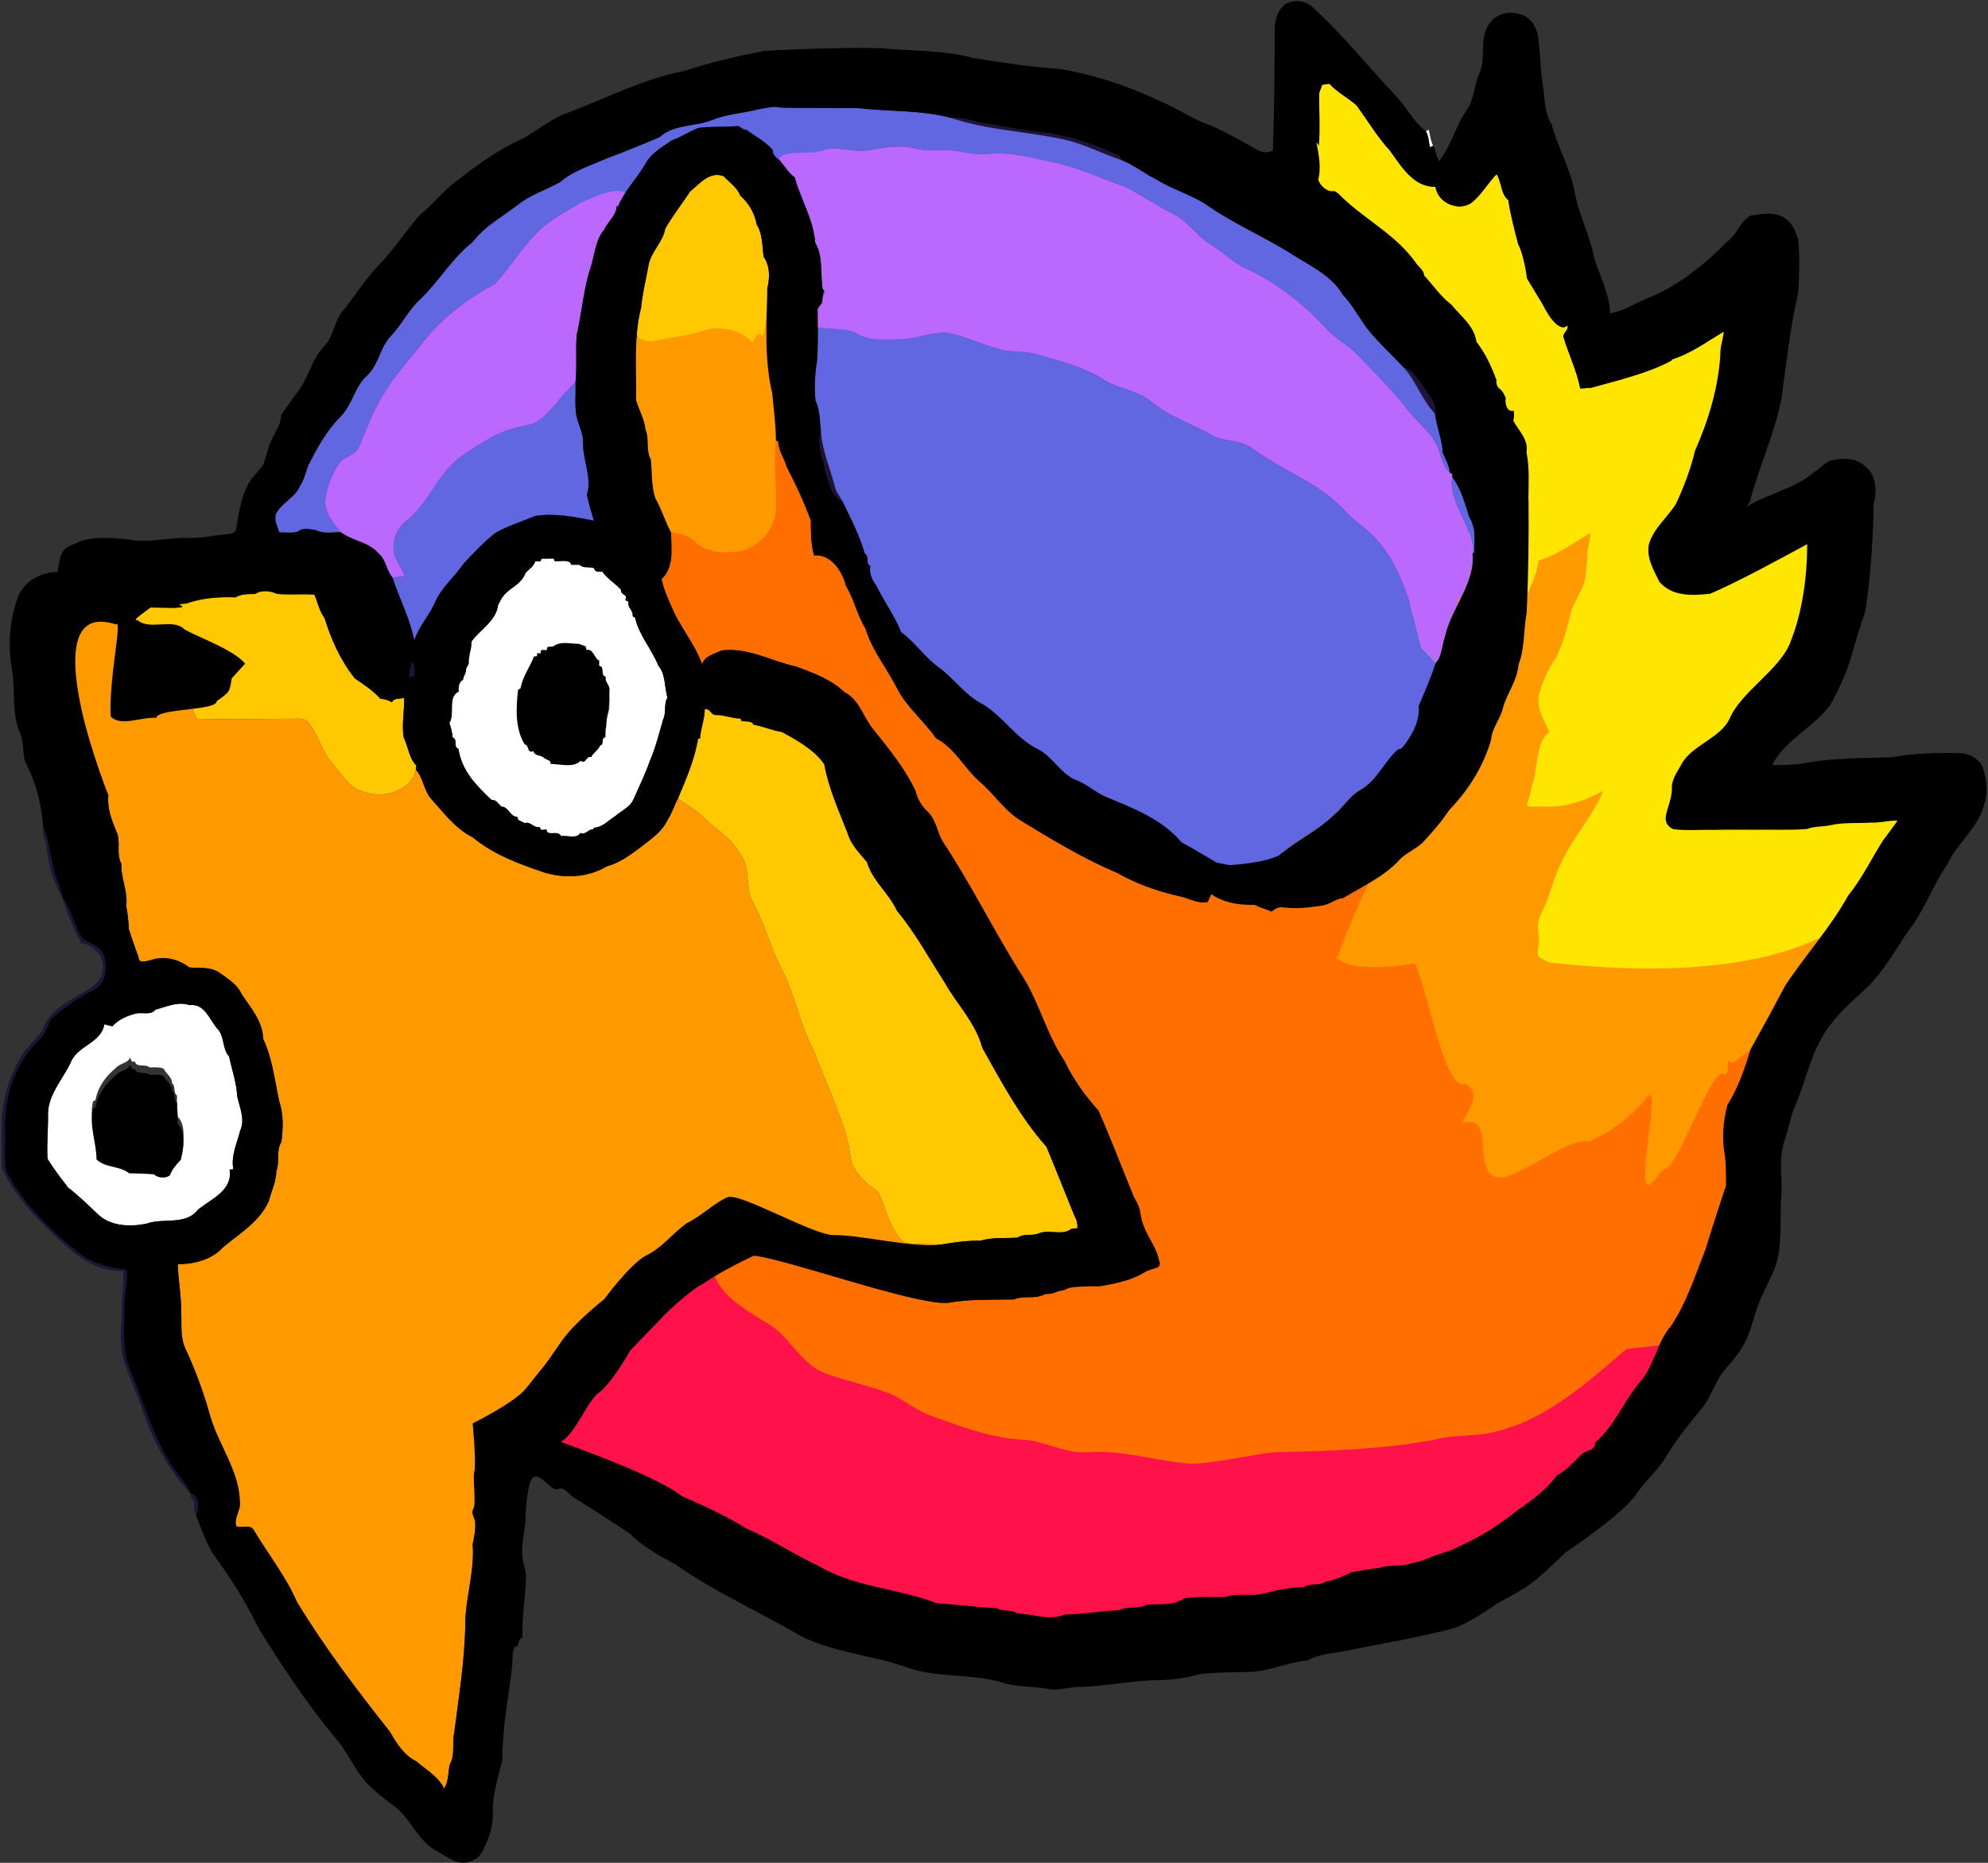
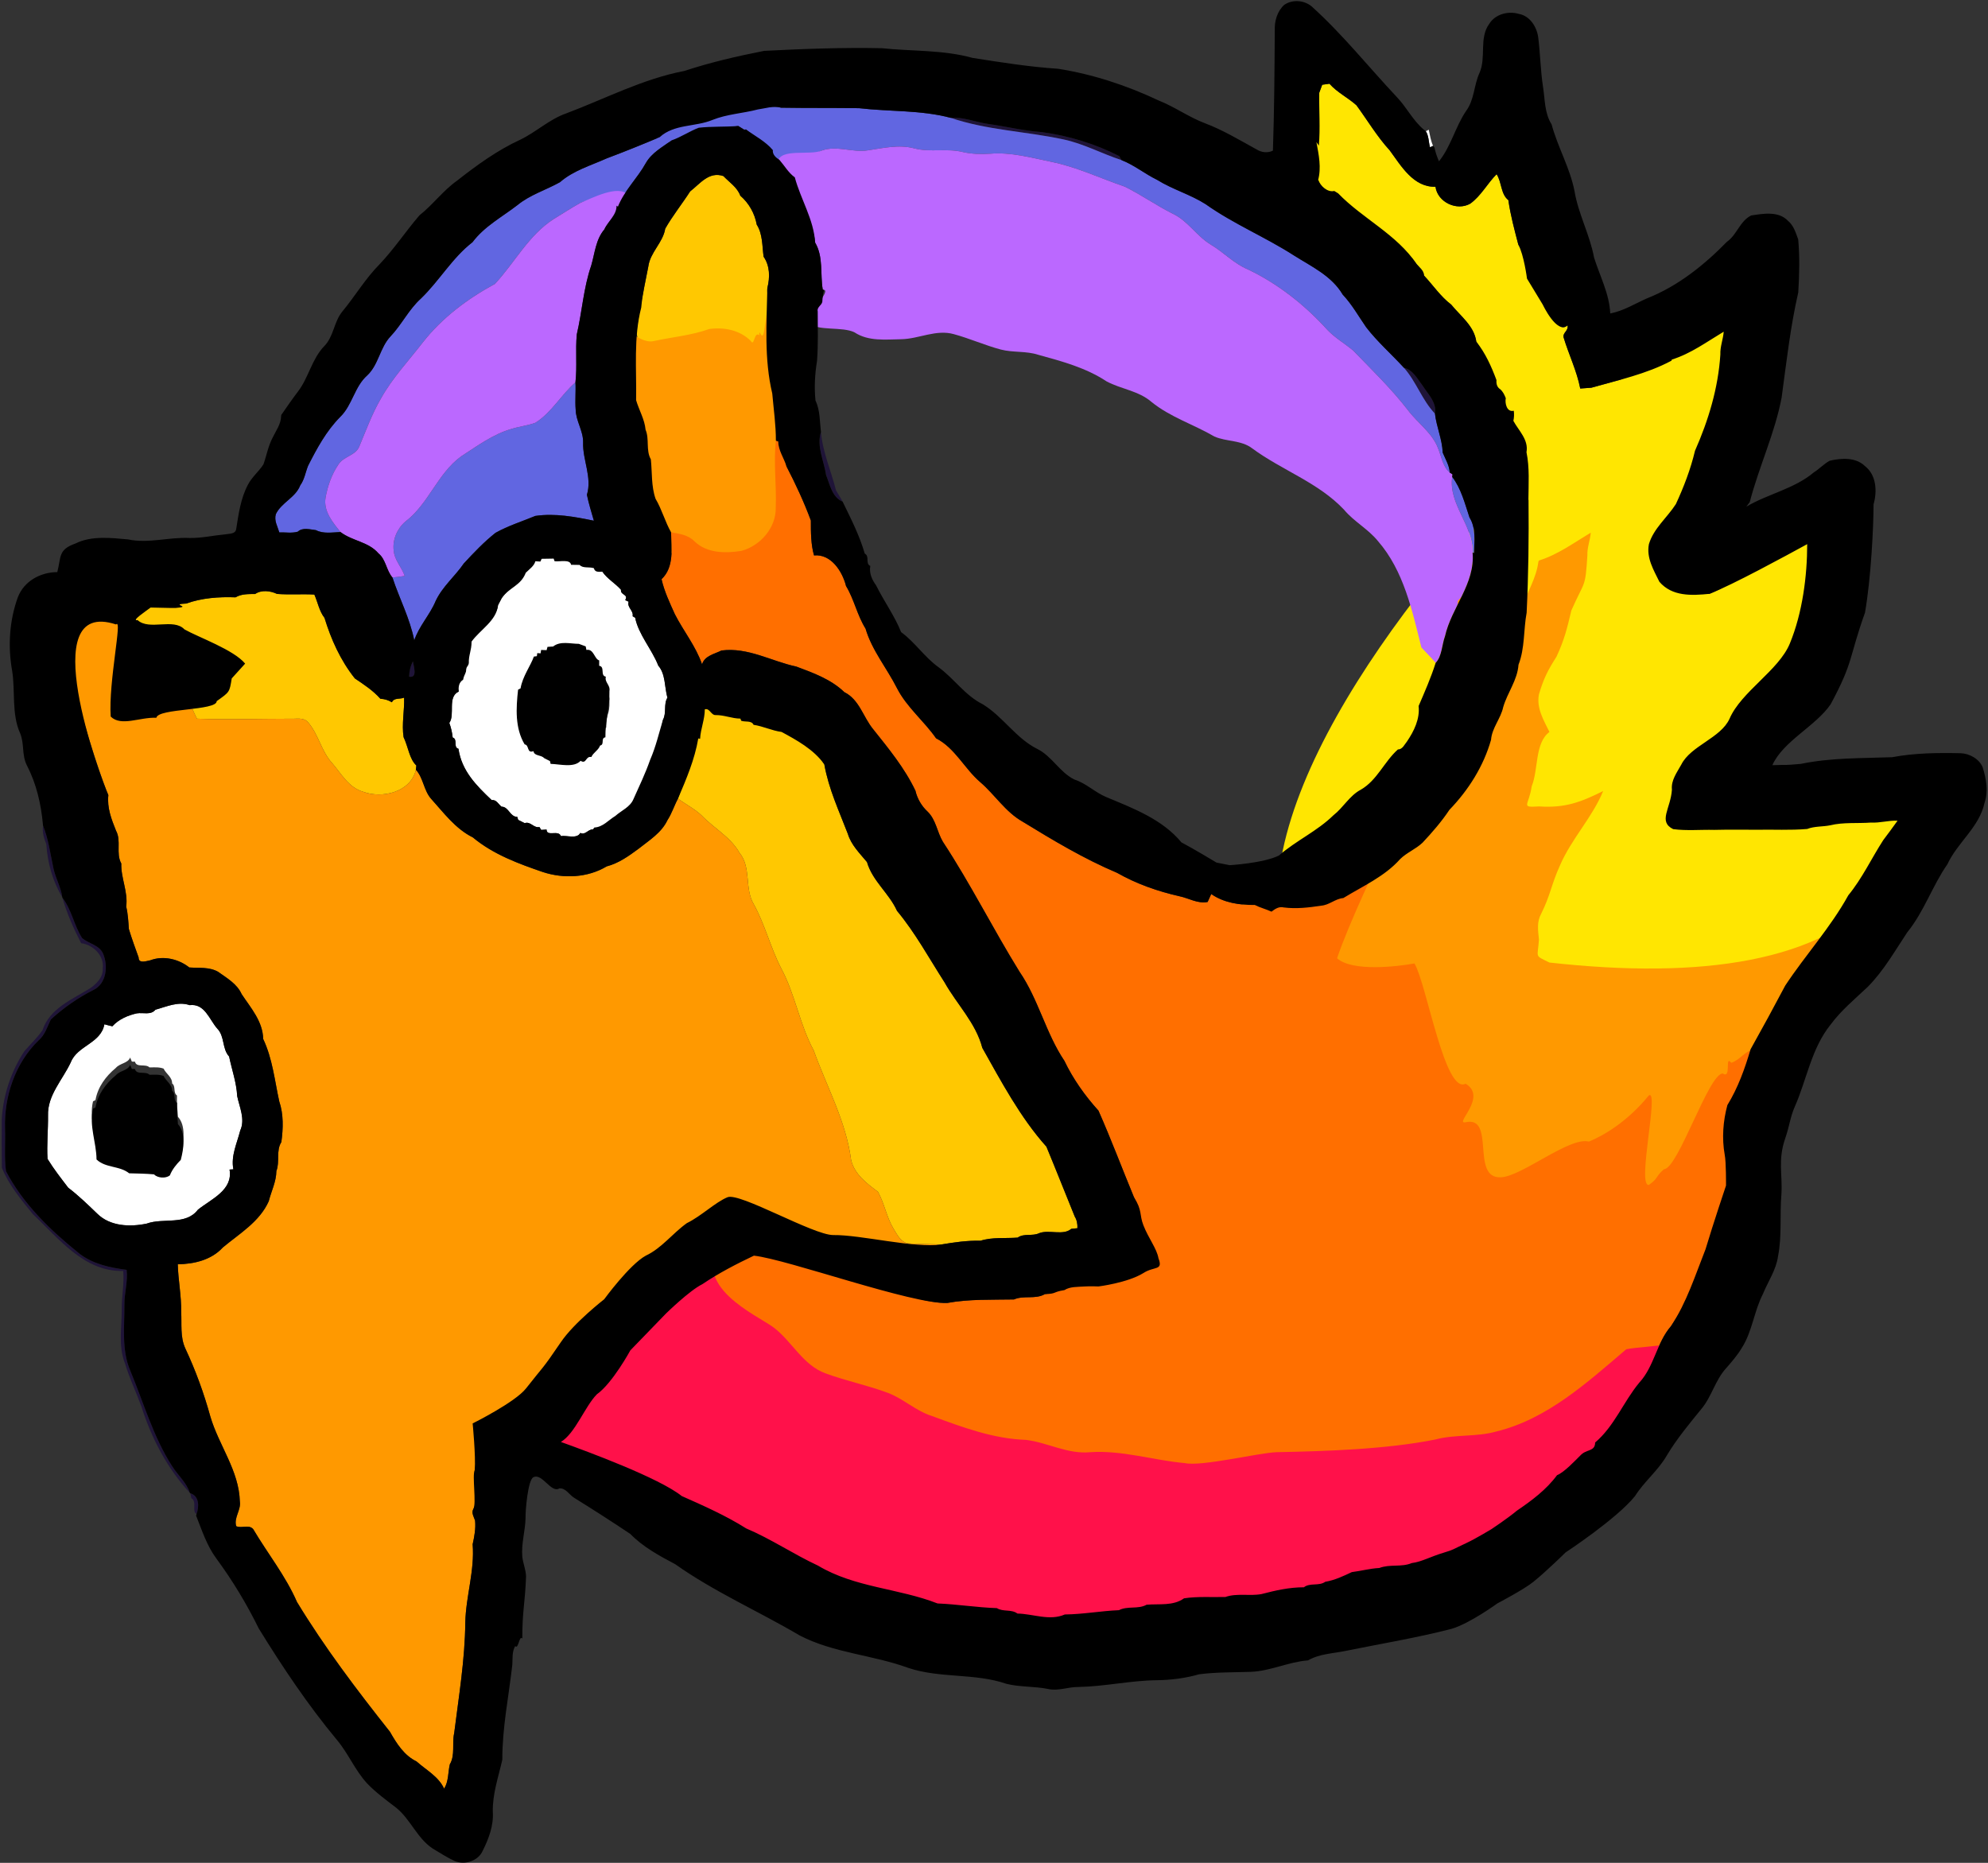
<svg xmlns="http://www.w3.org/2000/svg" width="811" height="760" viewBox="0 0 811 760" fill="none">
  <rect x="0" y="0" width="811" height="760" fill="#333333" stroke="none" />
  <g clip-path="url(#clip0_2843_3083)">
    <path d="M318.656 43.938C315.522 43.044 312.269 44.231 309.136 44.658C303.002 46.271 296.562 46.538 290.629 48.938C283.656 51.831 275.029 50.551 269.136 55.951C269.909 55.778 271.469 55.444 272.242 55.271C272.909 55.871 273.482 56.538 273.989 57.258C277.856 55.938 281.256 53.538 285.082 52.111C290.429 51.524 295.842 51.818 301.189 51.404C298.816 51.151 297.629 50.098 297.642 48.231C304.616 46.618 311.736 45.658 318.656 43.938Z" fill="#1F1438" />
    <path d="M402.963 50.538C397.909 49.804 392.989 47.671 387.816 48.071C402.656 53.138 418.563 53.578 433.803 56.871C442.083 58.618 449.563 62.738 457.536 65.324C457.309 64.924 456.843 64.111 456.616 63.698C446.763 58.658 436.043 55.391 425.083 53.898C417.629 53.378 410.349 51.564 402.963 50.538Z" fill="#1F1438" />
    <path d="M544.309 77.911C542.416 76.098 540.536 73.911 538.176 72.764L537.829 73.404C538.602 75.884 541.602 78.591 544.309 77.911Z" fill="#1F1438" />
    <path d="M580.322 157.284C578.189 154.564 576.416 150.884 572.749 150.058C577.789 155.751 580.122 163.244 585.389 168.764C586.216 164.231 582.549 160.791 580.322 157.284Z" fill="#1F1438" />
    <path d="M613.456 158.298C612.496 157.204 611.496 156.124 610.482 155.071C610.336 156.818 610.842 158.058 612.002 158.791L614.162 158.098C615.002 159.991 613.936 163.724 617.349 163.284C615.696 161.578 615.802 159.124 615.176 156.991L613.456 158.298Z" fill="#1F1438" />
    <path d="M618.682 164.511C618.389 164.271 617.802 163.818 617.509 163.578C617.176 164.458 616.522 166.218 616.189 167.098C615.709 165.938 614.762 163.618 614.282 162.458C613.856 164.484 614.682 168.298 617.549 167.578C618.176 168.258 618.802 168.898 619.442 169.498C619.042 167.858 618.789 166.204 618.682 164.511Z" fill="#1F1438" />
    <path d="M341.069 200.111C339.056 192.151 335.603 184.471 334.909 176.218C333.043 182.138 336.149 187.964 336.989 193.804C338.536 197.644 339.456 202.911 343.736 204.644C342.936 203.084 341.949 201.631 341.069 200.111Z" fill="#1F1438" />
-     <path d="M166.909 276.084C170.496 276.751 168.709 271.844 168.456 269.791C167.429 271.738 166.949 273.884 166.909 276.084Z" fill="#1F1438" />
+     <path d="M166.909 276.084C170.496 276.751 168.709 271.844 168.456 269.791C167.429 271.738 166.949 273.884 166.909 276.084" fill="#1F1438" />
    <path d="M578.722 288.044C576.602 294.258 573.656 300.151 570.269 305.764C572.149 305.764 572.922 303.778 573.949 302.551C576.829 298.324 579.296 293.298 578.722 288.044Z" fill="#1F1438" />
    <path d="M21.843 354.444C20.549 348.524 19.816 342.444 17.549 336.804C17.189 339.391 17.856 342.004 18.896 344.364C19.349 351.898 21.496 359.658 25.403 366.018C24.856 361.991 22.723 358.391 21.843 354.444Z" fill="#1F1438" />
    <path d="M33.509 382.724C30.176 377.578 29.256 371.164 25.469 366.271C27.256 372.604 30.069 378.951 33.096 384.804C38.056 385.458 42.643 389.951 41.909 395.204C42.123 398.618 39.469 401.298 36.869 403.138C29.589 407.658 20.229 411.418 17.363 420.244C15.216 423.418 12.376 426.018 9.896 428.924C4.509 437.138 1.296 446.738 0.723 456.538C0.683 463.164 0.669 469.804 0.763 476.431C3.603 483.471 8.656 489.511 13.429 495.378C23.936 505.231 34.349 518.978 50.256 518.511C50.723 523.658 49.642 528.764 49.656 533.911C49.736 541.418 48.123 549.138 51.016 556.324C52.789 562.258 55.483 567.871 57.642 573.698C61.722 586.644 68.162 599.018 77.442 609.071C76.082 604.791 72.509 601.858 70.203 598.138C62.496 586.138 58.603 572.298 53.163 559.244C49.536 550.778 50.803 541.431 50.749 532.484C50.656 527.658 52.229 522.898 51.656 518.071C44.936 517.191 38.069 515.751 32.536 511.564C20.762 502.111 9.469 491.311 2.442 477.818C1.696 472.084 2.243 466.271 2.056 460.511C1.616 447.364 6.203 433.698 15.763 424.444C18.363 422.218 19.309 418.898 20.736 415.924C25.922 411.204 31.749 407.084 38.029 403.938C43.496 401.364 44.203 393.978 42.016 388.978C40.443 385.511 36.163 385.004 33.509 382.724Z" fill="#1F1438" />
    <path d="M650.736 588.511C645.976 593.218 642.576 598.978 638.296 604.084C641.256 602.898 642.923 599.938 645.123 597.791C647.523 595.138 650.696 592.338 650.736 588.511Z" fill="#1F1438" />
    <path d="M80.176 617.671C81.296 614.684 81.296 610.298 77.629 609.231C77.736 609.738 77.949 610.738 78.056 611.244C80.562 612.618 78.096 616.604 80.176 617.671Z" fill="#1F1438" />
    <path d="M553.362 42.951C549.856 39.804 545.509 37.738 542.349 34.164C541.616 34.271 540.136 34.484 539.389 34.578C539.096 35.391 538.496 37.018 538.189 37.831C538.056 45.031 534.939 53.511 534.299 60.658L534.232 62.324C534.752 62.071 535.819 61.578 536.339 61.338L534.859 63.178C537.099 68.911 534.699 69.791 534.859 76.191C544.846 86.538 569.776 95.564 577.909 107.738C579.096 109.218 580.829 110.338 580.922 112.418C584.616 116.351 587.642 120.951 592.002 124.258C595.829 128.964 601.402 132.991 602.256 139.391C605.962 144.044 603.894 153.559 605.961 159.119C606.974 160.173 605.001 161.466 605.961 162.559L607.509 167.333C608.135 169.466 607.814 166.853 609.467 168.559L607.509 171.012C607.802 171.252 611.462 171.5 611.755 171.74C611.862 173.433 614.921 173.546 614.921 173.546L613.028 171.626C613.028 171.626 613.148 174.426 612.854 175.746C613.293 177.059 613.692 178.008 613.692 178.008C613.692 178.008 615.202 179.882 615.402 181.162C617.095 183.335 616.302 184.7 617.795 187.126C618.169 187.42 617.561 187.802 617.947 188.095C616.481 193.548 611.121 203.453 611.321 208.946C611.441 209.813 622.591 208.295 622.711 209.162C625.231 210.588 632.909 207.044 634.002 209.991C632.909 217.551 625.042 223.458 627.696 231.618C631.629 228.484 633.016 223.244 635.949 219.271C641.736 208.871 649.042 199.471 656.096 189.924C659.122 185.778 664.136 184.311 668.709 182.658C672.269 177.898 672.256 171.498 674.896 166.258C677.162 159.911 680.976 153.924 681.829 147.178C671.576 152.644 660.162 155.044 649.202 158.178C648.069 158.258 645.789 158.431 644.656 158.511C643.256 151.298 639.989 144.684 637.882 137.711C637.376 135.711 639.962 134.991 639.469 132.724C635.162 136.658 632.638 125.383 631.558 120.236C631.132 115.196 625.501 117.498 625.141 112.418C624.794 107.604 621.709 104.044 619.389 99.778C617.829 93.778 616.202 87.831 615.336 81.658C612.176 79.191 612.669 74.324 610.536 71.071C606.749 74.884 604.216 79.884 599.789 83.084C594.309 86.204 586.442 82.498 585.602 76.191C576.616 76.471 571.576 67.684 566.922 61.338C561.749 55.698 557.869 49.098 553.362 42.951Z" fill="#FFE601" />
    <path d="M308.789 55.164C308.589 53.178 306.082 52.391 304.376 52.831C307.642 55.298 312.336 57.671 315.282 61.244C315.069 63.031 316.562 64.351 317.936 65.191L318.349 64.084C315.736 60.604 312.882 56.978 308.789 55.164Z" fill="#FFC801" />
    <path d="M295.109 71.831C289.242 69.804 285.522 75.018 281.549 78.084C278.256 83.204 274.349 88.071 271.376 93.298C270.482 98.964 265.229 102.938 264.482 108.724C263.416 114.284 260.136 129.986 259.629 135.706C260.069 138.213 261.162 141.76 264.482 140.973C272.069 139.293 279.896 138.666 287.242 136.026C293.362 135.173 300.042 137.253 304.402 141.733C306.416 140.773 315.487 139.478 316.594 137.478C317.234 134.198 312.296 120.738 313.042 117.484C314.136 113.138 314.109 108.498 311.509 104.724C310.909 100.284 311.149 95.471 308.709 91.644C307.882 87.084 305.562 82.924 302.002 79.831C300.749 76.391 297.522 74.391 295.109 71.831Z" fill="#FFC801" />
    <path d="M746.381 213.342C737.514 218.182 706.855 238.578 697.402 242.271C690.135 243.004 713.695 130.935 708.495 124.882C682.955 116.643 382.216 399.493 599.309 439.14C598.176 447.126 656.027 407.894 663.8 407.427C791.617 378.938 772.066 353.749 778.435 329.184C754.819 315.833 696.799 320.505 701.159 318.334C707.532 308.001 761.826 271.317 746.381 213.342Z" fill="#FFE601" />
    <path d="M128.242 242.564C123.189 242.284 118.096 242.698 113.016 242.311C110.349 241.031 106.656 240.564 104.096 242.338C101.402 242.378 98.496 242.258 96.096 243.698C89.282 243.431 82.189 243.978 76.002 246.231C68.856 246.618 61.696 246.044 54.549 246.564C51.229 243.698 39.262 244.941 39.276 250.181C44.036 254.568 57.269 256.258 61.722 260.991C67.589 264.298 74.896 264.204 79.562 269.871L78.029 270.898C77.096 276.604 77.402 282.431 78.016 288.164C78.776 289.858 79.482 291.578 80.349 293.218C93.016 293.671 105.709 293.231 118.389 293.231C120.816 293.378 123.776 292.551 125.616 294.618C129.962 299.578 131.056 306.538 135.549 311.391C139.229 315.684 142.216 321.244 147.989 322.978C155.856 325.964 167.536 323.191 169.669 314.058L169.842 312.298C167.016 309.684 166.576 304.831 164.642 300.738C163.829 295.364 165.029 290.004 164.856 284.618C163.242 285.364 160.749 284.524 159.882 286.524C158.429 285.631 156.869 285.164 155.176 285.084C152.096 281.631 148.522 279.338 144.749 276.778C138.802 269.284 135.042 260.751 132.376 252.071C130.269 249.418 129.616 245.684 128.242 242.564Z" fill="#FFC801" />
    <path d="M305.401 277.901C304.587 276.034 301.961 276.861 300.361 276.248C297.747 275.901 295.094 275.808 292.454 276.114C291.907 278.061 292.161 280.114 292.641 282.048C296.147 281.701 299.667 280.421 303.187 281.261C308.854 282.208 313.667 286.088 316.427 291.034C314.121 292.661 311.454 294.168 308.547 294.154C300.254 290.661 292.774 284.661 283.587 283.608L282.841 283.461C281.401 291.994 280.002 317.804 276.576 325.831C279.789 328.204 283.416 330.004 286.322 332.778C291.309 337.978 298.002 341.458 301.656 347.911C306.576 353.884 303.655 362.418 307.469 368.858C312.095 377.218 314.309 386.618 318.696 395.098C324.416 405.711 326.189 417.924 331.936 428.538C337.256 443.364 345.162 457.498 347.215 473.298C348.642 479.164 353.615 482.844 358.175 486.244C360.789 490.978 361.669 496.551 364.469 501.244C365.975 503.618 367.375 506.764 370.469 507.284C375.002 507.604 379.562 507.551 384.109 507.711C389.229 506.844 394.576 506.058 400.002 506.204C404.749 504.658 410.109 505.311 415.149 504.924C417.722 503.058 421.189 504.458 423.922 503.111C427.989 501.538 433.656 504.231 437.016 501.351C437.642 501.284 438.909 501.151 439.536 501.084C439.602 499.418 439.322 497.751 438.442 496.338C434.576 486.844 430.815 477.298 426.882 467.818C416.215 455.938 408.309 440.964 400.736 427.511C398.096 417.324 390.349 409.751 385.309 400.751C378.976 390.898 373.402 380.578 365.922 371.591C362.682 364.391 355.936 359.471 353.682 351.711C350.722 348.138 347.229 344.711 345.882 340.231C342.335 330.964 338.069 321.951 336.282 311.858C332.016 305.751 322.814 284.048 316.827 280.808C312.867 280.288 309.307 278.474 305.401 277.901Z" fill="#FFC801" />
    <path d="M387.816 48.071C375.709 44.844 362.829 45.591 350.442 44.138C339.842 43.991 329.256 44.111 318.656 43.938C312.187 41.621 274.18 50.239 267.889 56.271C270.044 62.564 298.816 51.151 301.189 51.404C301.776 51.778 302.976 52.511 303.562 52.884L304.376 52.831C305.896 54.721 306.816 54.284 307.016 56.271C311.109 58.084 313.963 61.711 316.576 65.191H317.936C319.989 67.551 321.722 70.591 324.242 72.351C325.162 66.658 330.456 63.551 335.256 61.418C341.389 59.204 347.776 62.351 354.016 61.338C360.256 60.431 366.669 58.844 372.936 60.524C379.509 62.271 386.389 60.364 392.976 62.071C396.576 62.871 400.282 62.938 403.949 62.711C412.389 62.004 420.669 64.324 428.856 66.018C439.256 68.111 448.869 72.751 458.856 76.151C465.576 79.471 471.722 83.831 478.416 87.191C484.589 90.084 488.149 96.311 493.909 99.778C499.149 102.884 503.362 107.524 509.042 109.898C521.442 115.804 532.416 124.524 541.602 134.684C544.696 137.911 548.602 140.151 552.016 143.004C559.656 150.911 567.616 158.578 574.349 167.324C578.322 172.604 584.229 176.511 586.642 182.871C588.056 186.244 588.482 190.284 591.429 192.791C591.256 189.871 589.642 187.298 588.549 184.658C588.336 179.178 586.002 174.151 585.389 168.764C580.122 163.244 577.789 155.751 572.749 150.058C567.682 144.511 561.936 139.498 557.322 133.511C554.202 129.004 551.522 124.191 547.749 120.178C543.256 112.551 535.029 108.751 527.829 104.204C516.136 96.684 503.189 91.364 491.829 83.298C485.562 79.311 478.336 77.298 472.042 73.378C467.056 70.951 462.722 67.351 457.536 65.324C449.562 62.738 442.082 58.618 433.802 56.871C418.562 53.578 402.656 53.138 387.816 48.071Z" fill="#6166E1" />
    <path d="M273.989 57.258C273.482 56.538 272.909 55.871 272.242 55.271C271.469 55.444 269.909 55.778 269.136 55.951C261.962 58.991 254.762 61.884 247.509 64.618C241.016 67.538 233.882 69.578 228.429 74.338C222.682 77.551 216.202 79.471 211.069 83.698C204.789 88.538 197.589 92.351 192.749 98.818C184.469 105.231 179.229 114.551 171.709 121.804C166.749 126.284 163.882 132.418 159.322 137.231C154.976 141.804 154.469 148.804 149.802 153.164C144.589 157.778 143.776 165.231 138.802 170.084C133.109 175.818 129.282 182.938 125.669 190.058C124.602 192.738 124.202 195.644 122.469 198.044C120.549 203.044 114.776 205.031 112.522 209.778C111.762 212.431 113.229 214.778 113.949 217.218C116.456 217.124 119.029 217.618 121.469 216.924C123.482 215.058 126.469 216.031 128.869 216.284C131.909 217.884 135.616 217.178 138.909 217.071C135.722 213.084 131.909 208.604 132.802 203.098C133.656 198.271 135.322 193.484 138.109 189.431C140.229 186.124 145.229 185.831 146.629 182.018C149.362 175.484 151.789 168.778 155.376 162.631C160.029 154.244 166.656 147.258 172.469 139.711C180.349 129.644 190.762 121.858 201.936 115.804C210.016 107.098 215.682 95.884 225.936 89.324C229.522 87.164 233.016 84.844 236.682 82.804C241.362 80.911 247.749 79.551 251.522 83.911L252.069 84.311C254.696 77.711 260.029 72.724 263.442 66.564C265.829 62.338 270.202 60.018 273.989 57.258Z" fill="#6166E1" />
-     <path d="M337.749 123.844C335.842 122.191 339.162 118.684 336.176 118.298C335.776 119.871 335.536 121.484 335.456 123.151C335.149 124.631 333.176 125.324 333.589 127.044C333.602 133.764 333.802 140.498 333.309 147.218C332.429 152.578 332.122 158.044 332.682 163.444C334.589 167.378 334.376 171.951 334.909 176.218C335.602 184.471 339.056 192.151 341.069 200.111C341.949 201.631 342.936 203.084 343.736 204.644C347.109 211.578 350.642 218.458 352.776 225.858C354.896 226.991 352.882 229.898 355.029 230.898C354.509 233.844 355.709 236.484 357.402 238.818C360.602 245.298 364.922 251.178 367.616 257.898C373.269 262.031 377.122 268.058 382.802 272.164C389.202 276.804 393.736 283.791 400.936 287.338C409.149 292.364 414.389 301.124 423.056 305.498C429.082 308.418 432.296 315.098 438.296 318.031C443.069 319.551 446.722 323.284 451.309 325.204C462.309 329.778 474.149 334.244 481.962 343.671C486.989 346.311 491.896 349.351 495.282 354.058C497.362 354.351 499.482 354.338 501.536 354.831C508.589 354.538 515.496 352.178 521.762 349.018C528.722 342.951 537.349 339.098 543.962 332.618C548.016 329.471 550.522 324.604 555.162 322.164C561.816 318.324 565.945 314.183 571.532 309.196C574.919 303.583 579.526 299.228 581.646 293.014C584.139 287.228 583.789 276.391 585.669 270.444C583.829 268.244 581.762 266.244 579.842 264.138C576.082 249.044 572.656 232.871 562.176 220.804C558.189 215.844 552.376 212.844 548.309 207.964C537.802 196.818 522.922 191.858 510.816 182.911C506.349 179.498 500.376 180.258 495.429 178.098C486.976 173.164 477.416 170.204 469.722 163.964C464.482 159.418 457.349 158.778 451.416 155.591C443.042 150.044 433.189 147.391 423.602 144.764C418.629 143.111 413.269 143.924 408.229 142.591C401.749 140.858 395.576 138.084 389.109 136.324C381.896 134.298 374.949 138.218 367.789 138.391C361.349 138.498 354.256 139.351 348.589 135.591C343.549 133.111 341.896 127.324 337.749 123.844Z" fill="#6166E1" />
    <path d="M234.749 156.004C228.896 161.084 225.082 168.258 218.429 172.471C215.349 173.618 212.029 173.951 208.882 174.924C201.216 177.071 194.749 181.911 188.162 186.164C178.456 193.191 174.882 205.564 165.402 212.764C162.029 215.631 160.082 220.138 160.602 224.578C160.882 228.498 163.882 231.378 165.096 234.964C163.456 235.244 161.776 235.458 160.096 235.604C162.922 244.218 167.229 252.284 168.989 261.258C170.962 255.391 175.362 250.871 177.722 245.204C180.469 239.311 185.602 235.151 189.216 229.871C193.296 225.484 197.442 221.098 202.149 217.378C207.309 214.498 212.976 212.724 218.402 210.484C226.456 209.324 234.429 210.831 242.269 212.444C241.256 208.898 240.189 205.524 239.429 201.871C241.629 194.738 237.616 187.631 237.882 180.444C237.949 175.751 234.909 171.724 234.842 167.058C234.536 163.378 234.962 159.684 234.749 156.004Z" fill="#6166E1" />
    <path d="M599.482 211.124C597.589 205.471 596.082 199.338 592.429 194.564C590.816 205.778 601.149 214.378 600.736 225.471L601.336 225.591C601.389 220.738 602.202 215.458 599.482 211.124Z" fill="#6166E1" />
    <path d="M584.629 59.511C583.669 57.418 583.349 55.151 582.856 52.924L581.656 53.538C582.909 55.458 582.776 57.924 583.362 60.084L584.629 59.511Z" fill="white" />
    <path d="M226.909 225.298C225.696 225.311 223.242 225.351 222.016 225.378L221.509 226.498C220.989 226.471 219.976 226.404 219.456 226.378C218.949 228.311 217.002 229.618 215.549 231.058C213.469 236.458 207.789 239.551 204.682 244.018C204.309 244.738 203.562 246.178 203.176 246.898C202.536 253.298 192.586 255.818 189.026 260.751C191.106 263.604 190.199 267.258 190.306 270.551L189.279 271.044C189.199 271.551 189.039 272.591 188.959 273.098C187.479 273.524 186.599 274.471 186.359 275.964C184.679 276.991 186.962 280.138 187.136 282.151C182.376 284.298 185.749 291.591 183.296 294.938C184.002 296.858 184.469 298.858 184.669 300.898C186.883 301.564 184.749 304.911 187.029 305.484C188.323 314.431 194.229 320.404 200.562 326.404C202.589 326.231 203.242 328.018 204.589 329.111C207.522 329.071 208.029 333.311 211.016 333.258L211.389 334.498C212.056 334.831 213.389 335.484 214.043 335.818C216.496 335.004 217.616 337.898 220.069 337.418L220.776 338.591C221.323 338.551 222.429 338.484 222.976 338.444C222.976 341.524 227.869 338.418 228.816 341.111C231.283 340.724 235.389 342.404 236.722 339.818C238.829 340.844 239.909 338.271 241.842 338.391L247.736 340.884C254.869 331.324 264.189 323.524 270.469 313.298C272.802 307.938 268.816 299.098 270.469 293.618C271.976 290.898 270.642 287.258 272.269 284.658C271.042 280.178 271.549 275.031 268.549 271.578C266.002 264.978 260.416 258.791 259.123 252.031L258.083 251.418C258.536 249.071 255.709 247.844 256.443 245.484L255.056 244.831C256.496 242.338 253.003 242.884 253.336 240.604C250.909 237.898 247.669 236.111 245.736 233.231C244.083 233.338 243.069 232.578 242.669 230.911C240.723 230.271 238.829 229.364 237.509 227.871C236.642 227.858 234.909 227.831 234.029 227.818C233.589 225.418 229.389 226.658 227.296 226.364L226.909 225.298ZM238.936 267.711L239.229 269.164C242.229 268.551 242.443 272.871 244.443 273.431C244.443 273.978 244.429 275.084 244.429 275.631C246.936 275.978 244.723 279.631 247.149 280.071C246.576 282.431 249.043 283.431 248.616 285.911C248.789 292.298 247.204 290.409 247.311 296.835C245.244 297.155 247.124 299.822 245.138 300.195C244.471 302.115 242.391 303.035 241.578 304.875C239.178 304.395 239.644 307.929 237.191 306.435C234.404 309.382 228.831 307.782 224.951 307.675L224.698 306.542C224.098 306.235 222.911 305.635 222.311 305.329C221.044 303.902 218.284 304.582 217.964 302.489C215.138 303.542 216.351 299.982 214.364 299.729C210.391 293.089 210.509 292.964 211.349 285.378L212.363 284.844C213.163 279.951 216.536 275.511 217.789 271.871L219.016 271.698L219.176 270.458L220.522 270.551L220.749 269.164C221.309 269.191 222.429 269.231 222.989 269.258L223.349 267.911C223.922 267.871 225.069 267.791 225.642 267.764C228.576 265.404 232.682 266.671 236.136 266.671C236.829 266.938 238.229 267.458 238.936 267.711Z" fill="white" />
    <path d="M77.376 410.084C72.629 408.444 67.949 410.698 63.416 411.938C61.536 414.271 58.376 413.004 55.816 413.431C52.189 414.231 48.416 415.844 45.843 418.711C44.763 418.471 43.669 418.191 42.589 417.884C41.176 425.711 31.536 426.551 28.856 433.444C25.496 440.618 19.309 446.858 19.589 455.138C19.656 461.031 19.043 466.911 19.389 472.804C21.909 476.924 24.896 480.724 27.829 484.564C32.083 487.804 35.869 491.498 39.722 495.204C44.936 500.324 52.962 500.644 59.816 499.218C66.656 496.724 75.776 500.071 80.749 493.524C86.176 489.178 95.109 485.564 93.642 477.164C94.029 477.138 94.816 477.084 95.202 477.058C94.136 471.524 96.696 466.431 98.002 461.231C100.109 456.644 97.709 451.738 96.763 447.204C96.483 441.658 94.589 436.458 93.469 431.044C90.509 427.791 91.763 422.858 88.629 419.644C85.362 415.951 83.549 409.311 77.376 410.084ZM53.789 433.124L55.056 433.138C55.682 435.724 59.376 433.858 60.989 435.484C62.922 435.484 64.896 435.271 66.736 435.978C67.749 438.111 70.243 439.404 70.216 442.018C71.829 443.244 70.522 445.791 72.202 446.938C72.109 449.831 72.336 452.724 72.589 455.618C75.909 459.324 74.963 465.578 73.749 470.204C72.002 471.978 70.216 474.124 69.296 476.538C67.509 477.911 64.309 477.618 62.789 476.111C59.429 475.818 56.056 475.764 52.682 475.684C48.763 472.524 43.109 473.604 39.376 470.044C39.336 463.044 36.269 456.391 37.949 449.324L38.949 448.818C39.882 443.498 43.123 439.124 47.242 435.698C48.949 433.724 52.163 433.831 53.096 431.458C53.269 431.871 53.616 432.711 53.789 433.124Z" fill="white" />
    <path d="M392.976 62.071C386.389 60.364 379.509 62.271 372.936 60.524C366.669 58.844 360.256 60.431 354.016 61.338C347.776 62.351 341.389 59.204 335.256 61.418C330.456 63.551 318.239 60.324 317.319 66.018C319.692 74.964 332.002 89.551 332.536 98.978C335.989 104.818 334.549 111.858 335.642 118.164L336.176 118.298C339.162 118.684 327.789 130.095 329.696 131.748C333.843 135.228 343.549 133.111 348.589 135.591C354.256 139.351 361.349 138.498 367.789 138.391C374.949 138.218 381.896 134.298 389.109 136.324C395.576 138.084 401.749 140.858 408.229 142.591C413.269 143.924 418.629 143.111 423.602 144.764C433.189 147.391 443.042 150.044 451.416 155.591C457.349 158.778 464.482 159.418 469.722 163.964C477.416 170.204 486.976 173.164 495.429 178.098C500.376 180.258 506.349 179.498 510.816 182.911C522.922 191.858 537.802 196.818 548.309 207.964C552.376 212.844 558.189 215.844 562.176 220.804C572.656 232.871 576.082 249.044 579.842 264.138C581.762 266.244 583.829 268.244 585.669 270.444C588.256 267.778 588.189 263.111 589.482 259.578C592.109 247.844 601.856 238.111 600.736 225.471C601.149 214.378 590.816 205.778 592.429 194.564L592.562 193.538L591.429 192.791C588.482 190.284 588.056 186.244 586.642 182.871C584.229 176.511 578.322 172.604 574.349 167.324C567.616 158.578 559.656 150.911 552.016 143.004C548.602 140.151 544.696 137.911 541.602 134.684C532.416 124.524 521.442 115.804 509.042 109.898C503.362 107.524 499.149 102.884 493.909 99.778C488.149 96.311 484.589 90.084 478.416 87.191C471.722 83.831 465.576 79.471 458.856 76.151C448.869 72.751 439.256 68.111 428.856 66.018C420.669 64.324 412.389 62.004 403.949 62.711C400.282 62.938 396.576 62.871 392.976 62.071Z" fill="#BB68FF" />
    <path d="M256.121 79.49C252.348 75.13 241.362 80.911 236.682 82.804C233.016 84.844 229.522 87.164 225.936 89.324C215.682 95.884 210.016 107.098 201.936 115.804C190.762 121.858 180.349 129.644 172.469 139.711C166.656 147.258 160.029 154.244 155.376 162.631C151.789 168.778 149.362 175.484 146.629 182.018C145.229 185.831 140.229 186.124 138.109 189.431C135.322 193.484 133.656 198.271 132.802 203.098C131.909 208.604 135.722 213.084 138.909 217.071C143.789 220.778 150.349 220.991 154.416 225.791C157.456 228.258 157.576 232.698 160.096 235.604C161.776 235.458 163.456 235.244 165.096 234.964C163.882 231.378 160.882 228.498 160.602 224.578C160.082 220.138 162.029 215.631 165.402 212.764C174.882 205.564 178.456 193.191 188.162 186.164C194.749 181.911 201.216 177.071 208.882 174.924C212.029 173.951 215.349 173.618 218.429 172.471C225.082 168.258 228.896 161.084 234.749 156.004C235.496 149.471 234.682 142.911 235.309 136.391C237.482 127.058 238.042 117.404 241.189 108.324C242.682 103.204 243.029 97.724 246.549 93.578C247.962 90.231 256.161 83.41 256.121 79.49Z" fill="#BB68FF" />
    <path d="M313.16 125.913C312.414 129.166 312.227 132.513 311.587 135.793C310.694 139.22 309.586 133.311 309.76 136.764C307.653 135.018 307.736 141.54 306.349 139.18C301.989 134.7 295.44 133.38 289.32 134.233C281.974 136.873 274.147 137.5 266.56 139.18C263.24 139.966 257.62 136.74 257.18 134.233C253.993 146.593 259.854 159.006 259.614 171.686C260.8 175.753 263.094 179.5 263.48 183.753C265.107 187.566 263.534 192.126 265.627 195.833C266.2 201.246 265.747 206.753 267.56 211.94C270.094 216.18 271.48 221.406 273.88 225.593C277.32 226.18 280.96 226.7 283.494 229.353C288.547 234.166 296.08 234.22 302.547 233.18C310.267 231.153 316.76 223.726 316.587 215.553C316.947 206.46 320.103 195.899 321.116 186.819C321.13 180.352 319.415 174.345 318.855 167.905C315.508 153.838 312.854 140.273 313.16 125.913Z" fill="#FF9900" />
    <path d="M648.942 217.318C642.115 221.398 635.529 226.278 627.809 228.678L627.582 229.171C626.729 235.918 622.915 241.905 620.649 248.251C618.009 253.491 627.409 239.164 623.849 243.924C619.275 245.577 614.262 247.044 611.235 251.19C604.182 260.737 596.875 270.137 591.089 280.537C588.155 284.51 586.769 289.75 582.835 292.884C580.182 284.724 588.049 278.817 589.142 271.257C588.049 268.31 597.196 265.656 594.676 264.229C605.965 257.516 612.837 225.164 594.676 245.177C594.822 260.524 578.675 295.897 577.929 311.23C576.622 318.23 577.249 325.724 574.609 332.47C574.182 338.724 570.089 343.857 568.369 349.75C567.382 354.444 553.304 348.297 552.944 353.164C549.89 363.95 518.904 355.03 511.13 363.097C507.93 367.91 481.456 403.27 477.509 407.484C474.762 410.11 471.069 411.51 468.349 414.19C462.056 421.284 453.136 425.204 445.176 430.084C441.882 430.35 439.416 432.977 436.122 433.19C442.456 438.817 449.816 431.577 456.456 430.35C466.202 428.764 473.722 421.924 482.202 417.457C486.802 415.19 472.602 475.345 477.509 474.385C489.882 471.692 528.448 467.948 540.768 467.441C549.182 467.308 526.522 488.438 534.482 490.545C511.842 508.962 558.315 493.585 563.409 490.545C567.769 487.705 699.891 491.265 704.904 490.545C708.904 487.798 765.002 366.284 768.682 363.097C743.615 392.695 693.754 399.559 632.089 392.695C625.809 389.575 627.315 391.068 627.809 383.321C627.409 379.455 626.915 376.097 628.675 372.884C632.542 365.15 632.763 361.097 636.349 353.164C641.083 342.164 649.489 333.663 654.009 322.73C644.716 327.356 638.435 329.702 627.809 329.008C620.035 329.475 623.715 328.788 624.849 320.801C627.662 313.908 626.049 303.124 632.089 298.63C629.742 293.83 626.715 288.897 627.809 283.27C629.715 276.844 631.431 273.436 634.964 267.929C638.204 260.929 639.243 256.579 641.03 249.059C646.55 236.552 646.689 240.318 647.569 226.638C647.435 223.411 648.689 220.491 648.942 217.318Z" fill="#FF9900" />
    <path d="M80.349 293.218C79.483 291.578 78.776 289.858 78.016 288.164C78.136 292.098 68.765 282.704 68.192 286.611C61.285 286.331 47.562 246.78 40.642 246.994C39.055 248.714 31.169 255.266 29.729 257.132C22.076 261.252 40.816 316.684 44.202 324.391C43.642 329.591 45.456 334.231 47.349 338.938C49.589 343.071 47.176 348.138 49.483 352.298C49.296 358.324 52.296 363.818 51.483 369.871C52.203 372.818 52.349 375.924 52.576 379.031C53.749 382.951 55.176 386.804 56.562 390.658C56.496 393.311 59.843 392.044 61.336 391.778C66.669 389.751 72.909 391.284 77.229 394.711C81.176 394.991 85.402 394.444 88.949 396.458C92.522 399.031 96.709 401.378 98.576 405.578C102.336 411.258 107.216 416.698 107.362 423.871C111.176 431.924 112.042 440.804 113.922 449.351C115.722 454.631 115.536 460.444 114.776 465.951C112.522 469.498 114.242 473.978 112.749 477.751C112.696 482.111 110.682 485.951 109.629 490.098C105.856 498.511 97.669 503.284 90.896 508.951C86.229 514.058 79.189 515.711 72.522 515.804C72.696 522.298 74.016 528.671 73.909 535.191C74.216 540.204 73.429 545.431 75.603 550.138C79.816 559.138 83.189 568.404 85.829 577.978C89.282 589.684 97.509 600.004 97.843 612.564C98.389 616.111 95.336 619.098 96.349 622.644C98.616 623.684 101.336 621.818 103.256 623.804C109.096 633.698 116.509 642.898 121.149 653.578C132.456 672.191 145.589 689.511 159.082 706.538C161.776 711.271 164.829 716.164 169.922 718.631C173.816 722.124 178.949 724.804 181.176 729.751C183.029 726.818 182.749 723.098 183.496 719.831C185.776 715.964 184.309 711.244 185.282 707.098C187.162 692.044 189.682 677.111 189.816 661.898C190.056 651.191 193.682 640.858 192.816 630.031C193.509 626.884 194.136 623.591 193.802 620.351C193.309 618.871 192.189 617.191 193.096 615.644C194.442 613.391 193.576 610.591 194.696 608.324C195.176 602.724 201.096 599.164 206.336 599.751C216.616 595.018 223.936 585.604 233.149 579.124C243.256 572.738 251.082 563.471 260.176 555.804C265.682 549.751 273.549 546.964 279.656 541.671C285.309 536.578 291.122 531.658 297.789 527.991C304.282 524.951 310.549 521.538 316.389 517.378C322.242 514.538 327.882 510.951 334.616 511.578C339.589 509.551 345.336 511.138 350.336 509.458C361.642 509.311 372.976 509.364 384.109 507.711C379.562 507.551 375.002 507.604 370.469 507.284C367.376 506.764 365.976 503.618 364.469 501.244C361.669 496.551 360.789 490.978 358.176 486.244C353.616 482.844 348.642 479.164 347.216 473.298C345.162 457.498 337.256 443.364 331.936 428.538C326.189 417.924 324.416 405.711 318.696 395.098C314.309 386.618 312.096 377.218 307.469 368.858C303.656 362.418 306.576 353.884 301.656 347.911C298.002 341.458 291.309 337.978 286.322 332.778C283.416 330.004 279.789 328.204 276.576 325.831C275.029 328.711 274.082 331.858 272.282 334.618C269.842 339.804 264.736 342.898 260.389 346.364C256.442 349.284 252.296 352.231 247.496 353.471C239.762 358.111 229.976 358.564 221.469 355.778C211.709 352.431 201.216 348.604 192.909 341.658C185.749 338.111 181.016 331.578 175.789 325.804C172.856 322.418 172.656 317.271 169.669 314.058C167.536 323.191 155.856 325.964 147.989 322.978C142.216 321.244 139.229 315.684 135.549 311.391C131.056 306.538 129.962 299.578 125.616 294.618C123.776 292.551 120.816 293.378 118.389 293.231C105.709 293.231 93.016 293.671 80.349 293.218Z" fill="#FF9900" />
    <path d="M317.482 180.138L316.522 179.818C315.508 188.898 316.828 198.031 316.468 207.124C316.642 215.298 310.148 222.724 302.428 224.751C295.962 225.791 288.428 225.738 283.375 220.924C280.842 218.271 277.202 217.751 273.762 217.164C273.895 223.658 275.108 231.338 269.882 236.311C270.962 241.151 273.215 245.951 275.308 250.578C278.842 257.498 283.842 263.604 286.402 271.031C287.455 267.498 291.508 266.831 294.322 265.391C305.202 263.991 314.722 269.804 324.868 271.951C331.788 274.538 338.988 277.124 344.468 282.391C350.575 285.418 352.122 292.538 356.188 297.484C362.522 305.418 369.068 313.378 373.455 322.604C374.215 325.884 375.962 328.844 378.428 331.138C381.868 334.471 382.282 339.471 384.655 343.431C395.935 360.591 405.122 379.018 415.922 396.458C423.655 407.738 426.602 421.458 434.215 432.791C437.775 440.231 442.602 447.018 448.122 453.124C453.268 464.751 457.735 476.684 462.602 488.444C466.095 493.938 452.15 490.996 457.737 494.449C461.03 496.489 461.895 505.604 462.602 509.644C464.562 514.817 468.33 512.92 463.836 515.827C457.37 519.827 457.875 520.339 450.542 519.846C448.342 518.086 445.075 519.699 443.062 517.766C440.422 517.139 437.555 517.166 435.195 518.633C430.222 519.433 431.268 527.818 426.268 527.978C422.415 530.218 417.628 528.391 413.642 530.151C404.588 530.324 395.362 529.951 386.468 531.578C372.242 532.258 334.348 514.884 320.335 513.311C313.148 516.724 307.972 505.15 301.332 509.644C296.065 512.217 277.156 520.066 272.009 522.879C262.996 528.026 255.767 542.219 246.554 547.046C239.554 550.806 236.005 566.157 229.592 570.717C224.672 575.73 227.725 586.924 221.845 590.484C232.725 594.391 244.058 598.018 253.312 605.418C262.245 609.378 296.095 618.324 304.428 623.578C314.588 627.871 323.722 634.098 333.695 638.738C348.788 647.764 366.508 647.938 382.468 654.178C390.655 654.511 398.495 655.818 406.668 656.084C409.242 657.698 412.615 656.444 415.055 658.298C421.482 658.404 428.175 661.404 434.402 658.671C441.935 658.591 448.962 657.231 456.468 656.924C459.962 655.098 464.282 656.631 467.749 654.698C472.975 654.244 478.548 655.284 483.028 652.084C488.615 651.244 494.282 651.684 499.909 651.538C504.562 649.884 509.776 651.258 514.629 650.351C520.322 648.871 525.909 647.578 531.922 647.578C534.402 645.631 538.056 647.191 540.642 645.338C544.442 644.711 548.002 643.031 551.469 641.391C555.322 640.911 558.802 639.911 562.696 639.711C567.069 638.031 572.535 641.298 576.842 639.498C580.922 638.991 585.002 639.631 589.068 639.711C593.722 642.258 598.429 635.421 603.269 635.888C606.189 633.968 608.056 630.484 611.069 628.711C615.162 625.884 618.109 621.738 621.909 618.564C627.949 614.458 633.909 610.031 638.296 604.084C642.576 598.978 645.976 593.218 650.736 588.511C658.616 581.818 662.256 571.924 668.736 564.098C674.869 557.484 675.776 547.831 681.682 541.031C688.056 531.431 706.57 499.098 710.783 488.444C713.877 478.098 712.063 487.115 715.917 477.021C715.197 474.128 713.17 471.835 712.557 468.915C711.357 462.208 711.877 455.221 713.65 448.675C717.983 441.621 708.45 488.455 710.783 480.561C715.61 471.948 720.317 463.281 724.93 454.561C733.183 442.068 715.379 475.618 722.632 462.458C728.299 455.564 724.933 446.298 729.746 438.844C728.026 436.484 731.872 432.791 731.872 432.791C731.872 432.791 720.605 432.591 715.219 433.911C711.592 435.591 719.059 426.948 715.219 428.134C711.685 429.028 709.672 432.521 706.259 433.601C703.405 430.108 706.561 440.378 702.787 437.965C697.067 437.938 684.547 476.888 678.814 477.021C675.134 480.208 676.642 480.677 672.642 483.423C667.629 484.143 677.002 444.074 672.642 446.914C663.741 457.851 653.797 463.468 648.197 465.748C640.237 463.641 620.58 480.178 612.167 480.311C599.847 480.818 610.266 455.158 597.893 457.851C592.986 458.811 607.05 447.601 597.893 442.134C589.413 446.601 582.023 401.562 577.033 393.063C570.393 394.29 551.784 396.589 545.45 390.962C550.029 377.227 562.696 350.728 562.696 350.728L548.309 359.288C546.403 358.808 537.185 364.751 537.185 364.751C537.185 364.751 514.082 370.324 511.896 369.218C505.736 369.271 499.282 368.351 494.122 364.751C493.749 365.564 493.029 367.178 492.655 367.991C488.642 368.804 484.935 366.418 481.122 365.644C472.282 363.644 463.655 360.618 455.722 356.111C442.175 350.378 429.615 342.844 417.122 335.191C410.162 331.258 405.855 324.218 399.882 319.098C393.428 313.564 389.628 305.204 381.868 301.218C376.935 294.124 369.935 288.591 365.935 280.791C361.802 272.591 355.682 265.324 353.095 256.458C349.655 250.978 348.482 244.604 345.135 239.084C343.655 233.164 339.042 225.924 332.082 226.604C330.802 222.244 330.775 217.058 330.788 212.364C327.975 204.764 324.548 197.431 320.828 190.244C319.815 186.831 317.508 183.831 317.482 180.138Z" fill="#FF6F00" />
    <path d="M304.754 626.204C296.368 622.977 289.647 626.266 281.243 623.093C273.22 620.084 260.061 614.508 254.1 608.703C248.222 602.782 222.548 591.159 217.727 584.014C214.269 577.985 235.826 568.855 239.317 561.946C248.886 554.037 246.121 546.942 254.1 537.09C262.383 533.398 267.645 526.174 273.771 520.152L273.771 516.309C277.269 518.194 259.168 530.408 262.507 530.08C269.677 529.492 286.892 505.331 294.232 506.522C281.088 524.748 308.831 536.521 315.635 541.609C323.157 547.325 327.506 556.957 336.814 560.319C345.114 563.396 353.897 565.142 362.19 568.258C368.629 570.698 373.722 575.721 380.341 577.761C392.659 582.303 405.284 587.021 418.599 587.447C427.45 588.558 435.582 593.369 444.76 592.464C457.893 591.61 470.445 595.768 483.363 596.923C490.352 598.391 513.331 592.732 520.791 592.464C540.772 592.07 565.558 591.312 585.556 587.287C593.74 585.114 602.316 586.336 610.478 584.014C631.171 578.967 647.547 564.004 663.43 550.474C667.139 549.662 677.106 549.239 680.803 548.264C681.474 553.164 676.364 559.132 674.971 563.978C668.559 578.781 666.521 595.806 655.389 608.703C647.113 621.101 629.302 622.486 622.215 635.94L621.551 637.161L619.752 637.099C614.63 637.553 610.999 641.622 606.836 644.204C599.256 649.265 589.868 648.958 581.469 651.639C567.393 655.964 552.854 658.166 538.468 660.876C532.575 661.347 526.636 660.77 520.791 661.894C502.981 665.864 484.391 666.886 466.486 663.743C458.545 661.942 450.392 663.741 442.346 663.077C433.46 662.405 424.759 666.436 415.882 664.82C406.082 663.31 396.082 663.312 386.285 661.738C372.931 657.73 359.002 655.359 346.233 649.609C336.146 645.132 325.466 641.265 316.994 633.98C313.251 630.902 309.234 628.113 304.754 626.204Z" fill="#FF114A" />
    <path d="M535.136 2.658C532.056 0.044 527.229 -0.329 523.896 1.991C521.016 4.604 519.882 8.644 520.042 12.444C519.936 28.791 519.842 45.138 519.282 61.458C517.202 62.511 514.629 62.231 512.682 60.991C505.776 57.218 499.029 53.098 491.629 50.311C485.002 47.818 479.242 43.591 472.656 40.991C459.669 34.858 445.842 30.298 431.656 28.058C419.922 27.284 408.309 25.444 396.709 23.618C384.682 20.271 372.122 20.978 359.816 19.671C343.789 19.324 327.749 19.938 311.749 20.751C300.749 22.911 289.802 25.444 279.149 28.951C262.242 32.178 246.896 40.284 230.896 46.298C224.029 48.724 218.709 53.884 212.216 57.004C202.869 61.311 194.482 67.404 186.416 73.738C180.722 77.791 176.589 83.524 171.122 87.844C165.522 94.351 160.776 101.591 154.829 107.831C149.056 113.658 144.869 120.791 139.656 127.098C136.202 131.271 136.149 137.284 132.296 141.204C127.229 146.418 125.949 153.938 121.629 159.644C119.242 162.791 116.989 166.031 114.749 169.284L114.669 169.871C114.602 173.071 112.576 175.698 111.256 178.484C109.416 181.924 108.762 185.818 107.469 189.458C105.576 192.391 102.749 194.631 101.136 197.764C98.176 203.351 97.323 209.711 96.349 215.871C96.029 218.004 93.336 217.684 91.763 218.018C86.909 218.471 82.122 219.591 77.216 219.484C68.869 219.084 60.576 221.831 52.242 220.071C45.816 219.511 37.39 218.398 30.777 221.744C23.683 224.251 25.002 227.071 23.376 233.404C16.496 233.444 9.776 237.084 7.256 243.738C3.802 253.244 3.176 263.764 4.962 273.711C6.269 281.871 4.677 291.356 8.197 299.116C10.037 303.596 8.789 307.898 10.962 312.271C14.869 319.751 16.789 328.151 17.523 336.524L17.549 336.804C19.816 342.444 20.549 348.524 21.842 354.444C22.722 358.391 24.856 361.991 25.402 366.018L25.469 366.271C29.256 371.164 30.176 377.578 33.509 382.724C36.162 385.004 40.442 385.511 42.016 388.978C44.202 393.978 43.496 401.364 38.029 403.938C31.749 407.084 25.922 411.204 20.736 415.924C19.309 418.898 18.363 422.218 15.762 424.444C6.202 433.698 1.616 447.364 2.056 460.511C2.242 466.271 1.696 472.084 2.442 477.818C9.469 491.311 20.762 502.111 32.536 511.564C38.069 515.751 44.936 517.191 51.656 518.071C52.229 522.898 50.656 527.658 50.749 532.484C50.802 541.431 49.536 550.778 53.162 559.244C58.602 572.298 62.496 586.138 70.202 598.138C72.509 601.858 76.082 604.791 77.442 609.071L77.629 609.231C81.296 610.298 81.296 614.684 80.176 617.671L80.002 618.364C82.389 624.364 84.389 630.644 88.296 635.898C94.896 644.871 100.669 654.431 105.576 664.418C115.269 680.138 125.562 695.551 137.389 709.778C142.082 715.338 144.829 722.258 149.776 727.618C153.309 731.311 157.456 734.338 161.509 737.431C167.456 742.164 170.109 749.938 176.522 754.178C179.456 755.911 182.336 757.818 185.442 759.244C189.562 761.004 195.082 759.271 196.922 755.071C199.402 750.151 201.416 744.751 201.042 739.164C200.882 731.871 203.336 724.924 204.922 717.924C204.882 704.938 207.536 692.138 208.989 679.271C209.189 676.671 208.802 673.911 210.176 671.578C211.549 673.084 211.776 666.952 213.082 668.498C213.029 657.472 214.189 654.204 214.602 643.178C214.536 640.431 213.389 637.884 213.082 635.191C212.576 629.764 214.336 624.498 214.402 619.084C214.309 616.658 215.322 603.596 217.642 602.662C221.229 600.942 224.829 609.338 228.189 607.231C230.842 606.991 232.309 610.031 234.429 611.204C242.082 615.938 249.669 620.831 257.149 625.831C262.362 631.164 268.936 634.711 275.456 638.164C291.416 649.471 309.416 657.324 326.216 667.231C340.056 674.418 356.016 675.164 370.536 680.471C383.509 684.818 397.669 682.511 410.602 686.978C416.122 688.338 421.882 687.938 427.442 689.044C431.616 690.044 435.722 688.204 439.896 688.258C450.616 688.071 461.149 685.618 471.869 685.498C477.722 685.431 483.576 684.684 489.216 683.071C496.242 682.164 503.376 682.324 510.442 682.071C518.349 681.724 525.629 678.031 533.482 677.418L533.629 677.391C538.349 674.671 543.936 674.604 549.122 673.498C563.442 670.591 577.856 668.218 592.016 664.578C599.509 662.431 610.831 654.169 610.831 654.169C610.831 654.169 621.839 648.404 625.559 645.338C630.999 640.951 638.674 633.364 638.674 633.364C638.674 633.364 659.536 619.658 666.976 610.404C670.749 604.404 676.469 599.938 679.989 593.778C684.056 586.978 689.136 580.898 694.109 574.778C698.282 569.778 699.722 563.098 704.122 558.258C706.442 555.618 708.762 552.938 710.576 549.911C714.869 543.178 715.549 534.938 719.189 527.898C721.282 522.778 724.589 518.071 725.349 512.498C726.989 504.178 726.002 495.644 726.722 487.244C727.229 479.111 725.202 473.352 728.282 464.424C729.986 459.486 730.309 455.818 732.096 451.698C737.069 440.524 738.922 427.724 746.802 418.004C751.082 412.204 756.709 407.578 761.922 402.644C768.442 396.084 773.002 387.964 778.096 380.324C784.922 371.924 788.282 361.431 794.442 352.591C798.576 343.671 807.442 337.484 809.576 327.578C811.229 322.818 810.282 317.791 808.856 313.124C807.482 309.631 803.469 307.404 799.789 307.298C790.482 307.098 781.042 307.191 771.896 308.924C759.442 309.391 746.936 309.098 734.682 311.644C726.709 312.338 731.029 311.898 723.029 312.178C727.416 302.351 740.709 296.271 746.802 287.338C756.256 269.778 754.109 268.778 760.816 249.964C763.256 236.069 764.309 215.063 764.309 205.791C765.829 200.471 765.496 193.818 760.816 190.164C757.029 186.484 751.176 186.858 746.402 187.978C744.056 189.258 742.256 191.271 740.002 192.684C731.962 199.458 721.336 201.444 712.402 206.711C712.749 206.244 713.456 205.324 713.802 204.871C717.509 190.511 724.056 176.778 726.816 162.164C728.762 147.818 730.376 133.351 733.602 119.271C734.042 112.098 734.229 104.858 733.576 97.684C732.562 94.938 731.709 91.924 729.322 90.018C725.522 86.044 719.282 87.164 714.389 87.898C709.749 90.218 708.629 95.724 704.522 98.618C695.202 108.151 684.482 116.738 671.989 121.684C667.016 123.858 662.309 126.858 656.896 127.884C656.536 119.844 652.656 112.644 650.282 105.044C648.562 95.738 643.869 87.298 642.309 77.924C640.456 68.458 635.456 60.031 632.976 50.751C630.042 46.138 630.296 40.538 629.456 35.338C628.429 28.644 628.362 21.844 627.496 15.138C626.896 10.911 624.109 6.484 619.656 5.684C615.336 4.391 610.069 5.711 607.576 9.671C603.269 15.524 606.376 23.311 603.589 29.671C601.229 34.738 601.509 40.764 598.029 45.351C593.696 51.804 591.896 59.778 587.029 65.818C586.242 63.991 585.549 62.111 585.189 60.164L584.629 59.511L583.362 60.084C582.776 57.924 582.909 55.458 581.656 53.538L580.696 52.764C576.362 49.071 573.816 43.778 569.896 39.658C558.296 27.338 547.736 14.018 535.136 2.658ZM553.362 42.951C557.869 49.098 561.749 55.698 566.922 61.338C571.576 67.684 576.616 76.471 585.602 76.191C586.442 82.498 594.309 86.204 599.789 83.084C604.216 79.884 606.749 74.884 610.536 71.071C612.669 74.324 612.176 79.191 615.336 81.658C616.202 87.831 617.829 93.778 619.389 99.778C621.709 104.044 622.936 113.671 622.936 113.671L629.352 124.258C629.352 124.258 635.162 136.658 639.469 132.724C639.962 134.991 637.376 135.711 637.882 137.711C639.989 144.684 643.256 151.298 644.656 158.511C645.789 158.431 648.069 158.258 649.202 158.178C660.162 155.044 671.576 152.644 681.829 147.178L682.056 146.684C689.776 144.284 696.362 139.404 703.189 135.324C702.936 138.498 701.682 141.418 701.816 144.644C700.936 158.324 696.989 171.404 691.469 183.911C689.682 191.431 686.909 198.658 683.669 205.658C680.136 211.164 674.576 215.578 672.669 222.004C671.576 227.631 674.602 232.564 676.949 237.364C682.149 243.418 690.136 243.004 697.402 242.271C706.856 238.578 728.376 226.844 737.242 222.004C737.242 234.823 735.36 249.964 730.139 262.594C725.619 273.527 710.306 282.213 705.572 293.213C701.986 301.146 689.749 304.204 685.882 311.938C684.122 315.151 681.656 318.298 682.056 322.164C681.562 329.911 676.282 335.151 682.562 338.271C688.109 339.004 693.722 338.431 699.296 338.578C705.029 338.444 710.776 338.498 716.496 338.524C723.416 338.391 730.349 338.791 737.242 338.204C740.229 337.031 743.509 337.338 746.602 336.711C751.989 335.391 757.736 336.004 763.256 335.591C766.922 335.804 770.456 334.658 774.109 334.818C772.229 337.511 770.229 340.111 768.269 342.751C763.456 350.204 759.682 358.364 754.016 365.258C746.762 378.418 736.536 389.604 728.282 402.098C723.669 410.818 718.962 419.484 714.136 428.098C711.802 435.991 709.016 443.804 704.682 450.858C702.909 457.404 702.389 464.391 703.589 471.098C704.202 474.018 704.122 483.689 704.122 483.689C704.122 483.689 698.869 499.298 695.776 509.644C691.562 520.298 688.056 531.431 681.682 541.031C675.776 547.831 674.869 557.484 668.736 564.098C662.256 571.924 658.616 581.818 650.736 588.511C650.696 592.338 647.128 591.124 644.728 593.778C642.528 595.924 638.154 600.658 635.194 601.844C630.808 607.791 624.848 612.218 618.808 616.324C615.008 619.498 608.471 623.837 608.471 623.837C608.471 623.837 601.997 627.757 598.384 629.44C592.424 632.216 593.102 632.216 589.267 633.364C583.201 635.181 580.017 637.192 575.937 637.698C571.63 639.498 567.069 638.031 562.696 639.711C558.802 639.911 555.322 640.911 551.469 641.391C548.002 643.031 544.442 644.711 540.642 645.338C538.056 647.191 534.402 645.631 531.922 647.578C525.909 647.578 520.322 648.871 514.629 650.351C509.776 651.258 504.562 649.884 499.909 651.538C494.282 651.684 488.616 651.244 483.029 652.084C478.549 655.284 472.976 654.244 467.749 654.698C464.282 656.631 459.962 655.098 456.469 656.924C448.962 657.231 441.936 658.591 434.402 658.671C428.176 661.404 421.482 658.404 415.056 658.298C412.616 656.444 409.242 657.698 406.669 656.084C398.496 655.818 390.656 654.511 382.469 654.178C366.509 647.938 348.789 647.764 333.696 638.738C323.722 634.098 314.589 627.871 304.429 623.578C296.096 618.324 287.056 614.324 278.122 610.364C268.869 602.964 239.696 592.197 228.816 588.29C234.696 584.73 238.562 573.867 243.482 568.854C249.896 564.294 257.149 550.919 257.149 550.919L271.687 535.892C271.687 535.892 281.296 526.471 286.562 523.898C293.202 519.404 300.376 515.698 307.562 512.285C321.576 513.858 372.242 532.258 386.469 531.578C395.362 529.951 404.589 530.324 413.642 530.151C417.629 528.391 422.416 530.218 426.269 527.978C431.269 527.818 429.242 527.139 434.216 526.339C436.576 524.872 439.318 525.075 442.659 524.848C444.787 524.703 448.122 524.848 448.122 524.848C448.122 524.848 459.974 523.382 466.441 519.382C470.934 516.476 474.562 518.541 472.602 513.368C471.896 509.328 468.541 505.27 466.441 499.869C464.735 495.482 466.096 493.938 462.602 488.444C457.736 476.684 453.269 464.751 448.122 453.124C442.602 447.018 437.776 440.231 434.216 432.791C426.602 421.458 423.656 407.738 415.922 396.458C405.122 379.018 395.936 360.591 384.656 343.431C382.282 339.471 381.869 334.471 378.429 331.138C375.962 328.844 374.216 325.884 373.456 322.604C369.069 313.378 362.522 305.418 356.189 297.484C352.122 292.538 350.576 285.418 344.469 282.391C338.989 277.124 331.789 274.538 324.869 271.951C314.722 269.804 305.202 263.991 294.322 265.391C291.509 266.831 287.456 267.498 286.402 271.031C283.842 263.604 278.842 257.498 275.309 250.578C273.216 245.951 270.962 241.151 269.882 236.311C275.109 231.338 273.896 223.658 273.762 217.164C271.362 212.978 269.976 207.751 267.442 203.511C265.629 198.324 266.082 192.818 265.509 187.404C263.416 183.698 264.989 179.138 263.362 175.324C262.976 171.071 260.682 167.324 259.496 163.258C259.736 150.578 258.402 137.844 261.589 125.484C262.096 119.764 263.416 114.284 264.482 108.724C265.229 102.938 270.482 98.964 271.376 93.298C274.349 88.071 278.256 83.204 281.549 78.084C285.522 75.018 289.242 69.804 295.109 71.831C297.522 74.391 300.749 76.391 302.002 79.831C305.562 82.924 307.882 87.084 308.709 91.644C311.149 95.471 310.909 100.284 311.509 104.724C314.109 108.498 314.136 113.138 313.042 117.484C312.736 131.844 311.696 146.484 315.042 160.551C315.602 166.991 316.536 173.351 316.522 179.818L317.482 180.138C317.509 183.831 319.816 186.831 320.829 190.244C324.549 197.431 327.976 204.764 330.789 212.364C330.776 217.058 330.802 222.244 332.082 226.604C339.042 225.924 343.656 233.164 345.136 239.084C348.482 244.604 349.656 250.978 353.096 256.458C355.682 265.324 361.802 272.591 365.936 280.791C369.936 288.591 376.936 294.124 381.869 301.218C389.629 305.204 393.429 313.564 399.882 319.098C405.856 324.218 410.162 331.258 417.122 335.191C429.616 342.844 442.176 350.378 455.722 356.111C463.656 360.618 472.282 363.644 481.122 365.644C484.936 366.418 488.642 368.804 492.656 367.991C493.029 367.178 493.749 365.564 494.122 364.751C499.282 368.351 505.736 369.271 511.896 369.218C514.082 370.324 516.482 370.911 518.709 371.938C520.136 370.831 521.762 369.738 523.669 370.218C528.776 370.884 534.056 370.258 538.949 369.498C542.242 369.284 544.709 366.658 548.002 366.391C555.962 361.511 564.882 357.591 571.176 350.498C573.896 347.818 577.589 346.418 580.336 343.791C584.282 339.578 588.082 335.218 591.282 330.404C599.056 322.338 605.216 312.618 608.269 301.831C608.629 296.964 612.242 293.178 613.229 288.484C614.949 282.591 619.042 277.458 619.469 271.204C622.109 264.458 621.482 256.964 622.789 249.964C623.536 234.631 623.709 219.271 623.562 203.924L623.509 203.911C623.549 197.431 624.042 190.831 622.722 184.484C623.669 179.404 619.496 175.644 617.376 171.698C617.669 170.378 617.722 169.004 617.549 167.578C614.682 168.298 613.856 164.484 614.282 162.458C613.749 161.084 613.136 159.778 612.002 158.791C610.842 158.058 610.336 156.818 610.482 155.071C608.416 149.511 605.962 144.044 602.256 139.391C601.402 132.991 595.829 128.964 592.002 124.258C587.642 120.951 584.616 116.351 580.922 112.418C580.829 110.338 579.096 109.218 577.909 107.738C569.776 95.564 555.882 89.231 545.896 78.884L544.309 77.911C541.602 78.591 538.602 75.884 537.829 73.404L537.682 73.658C539.122 68.391 537.989 63.151 537.029 57.964L538.016 59.418C538.656 52.271 538.056 45.031 538.189 37.831C538.496 37.018 539.096 35.391 539.389 34.578C540.136 34.484 541.616 34.271 542.349 34.164C545.509 37.738 549.856 39.804 553.362 42.951ZM387.816 48.071C392.989 47.671 397.909 49.804 402.962 50.538C410.349 51.564 417.629 53.378 425.082 53.898C436.042 55.391 446.762 58.658 456.616 63.698C456.842 64.111 457.309 64.924 457.536 65.324C462.722 67.351 467.056 70.951 472.042 73.378C478.336 77.298 485.562 79.311 491.829 83.298C503.189 91.364 516.136 96.684 527.829 104.204C535.029 108.751 543.256 112.551 547.749 120.178C551.522 124.191 554.202 129.004 557.322 133.511C561.936 139.498 567.682 144.511 572.749 150.058C576.416 150.884 578.189 154.564 580.322 157.284C582.549 160.791 586.216 164.231 585.389 168.764C586.002 174.151 588.336 179.178 588.549 184.658C589.642 187.298 591.256 189.871 591.429 192.791L592.562 193.538L592.429 194.564C596.082 199.338 597.589 205.471 599.482 211.124C602.202 215.458 601.389 220.738 601.336 225.591L600.736 225.471C601.856 238.111 592.109 247.844 589.482 259.578C588.189 263.111 588.256 267.778 585.669 270.444C583.789 276.391 581.216 282.258 578.722 288.044C579.296 293.298 576.829 298.324 573.949 302.551C572.922 303.778 572.149 305.764 570.269 305.764C564.682 310.751 561.816 318.324 555.162 322.164C550.522 324.604 548.016 329.471 543.962 332.618C537.349 339.098 528.722 342.951 521.762 349.018C515.496 352.178 501.638 352.978 501.638 352.978L496.255 351.914C496.255 351.914 486.989 346.311 481.962 343.671C474.149 334.244 462.309 329.778 451.309 325.204C446.722 323.284 443.069 319.551 438.296 318.031C432.296 315.098 429.082 308.418 423.056 305.498C414.389 301.124 409.149 292.364 400.936 287.338C393.736 283.791 389.202 276.804 382.802 272.164C377.122 268.058 373.269 262.031 367.616 257.898C364.922 251.178 360.602 245.298 357.402 238.818C355.709 236.484 354.509 233.844 355.029 230.898C352.882 229.898 354.896 226.991 352.776 225.858C350.642 218.458 347.109 211.578 343.736 204.644C339.456 202.911 338.536 197.644 336.989 193.804C336.149 187.964 333.042 182.138 334.909 176.218C334.376 171.951 334.589 167.378 332.682 163.444C332.122 158.044 332.429 152.578 333.309 147.218C333.802 140.498 333.602 133.764 333.589 127.044C333.176 125.324 335.149 124.631 335.456 123.151C335.536 121.484 335.776 119.871 336.176 118.298L335.642 118.164C334.549 111.858 335.989 104.818 332.536 98.978C332.002 89.551 326.616 81.298 324.242 72.351C321.722 70.591 319.989 67.551 317.936 65.191C316.562 64.351 315.069 63.031 315.282 61.244C312.336 57.671 307.642 55.298 304.376 52.831L303.562 52.884C302.976 52.511 301.776 51.778 301.189 51.404C295.842 51.818 290.429 51.524 285.082 52.111C281.256 53.538 277.856 55.938 273.989 57.258C270.202 60.018 265.829 62.338 263.442 66.564C260.029 72.724 254.696 77.711 252.069 84.311L251.522 83.911C251.562 87.831 247.962 90.231 246.549 93.578C243.029 97.724 242.682 103.204 241.189 108.324C238.042 117.404 237.482 127.058 235.309 136.391C234.682 142.911 235.496 149.471 234.749 156.004C234.962 159.684 234.536 163.378 234.842 167.058C234.909 171.724 237.949 175.751 237.882 180.444C237.616 187.631 241.629 194.738 239.429 201.871C240.189 205.524 241.256 208.898 242.269 212.444C234.429 210.831 226.456 209.324 218.402 210.484C212.976 212.724 207.309 214.498 202.149 217.378C197.442 221.098 193.296 225.484 189.216 229.871C185.602 235.151 180.469 239.311 177.722 245.204C175.362 250.871 170.962 255.391 168.989 261.258C167.229 252.284 162.922 244.218 160.096 235.604C157.576 232.698 157.456 228.258 154.416 225.791C150.349 220.991 143.789 220.778 138.909 217.071C135.616 217.178 131.909 217.884 128.869 216.284C126.469 216.031 123.482 215.058 121.469 216.924C119.029 217.618 116.456 217.124 113.949 217.218C113.229 214.778 111.762 212.431 112.522 209.778C114.776 205.031 120.549 203.044 122.469 198.044C124.202 195.644 124.602 192.738 125.669 190.058C129.282 182.938 133.109 175.818 138.802 170.084C143.776 165.231 144.589 157.778 149.802 153.164C154.469 148.804 154.976 141.804 159.322 137.231C163.882 132.418 166.749 126.284 171.709 121.804C179.229 114.551 184.469 105.231 192.749 98.818C197.589 92.351 204.789 88.538 211.069 83.698C216.202 79.471 222.682 77.551 228.429 74.338C233.882 69.578 241.016 67.538 247.509 64.618C254.762 61.884 261.962 58.991 269.136 55.951C275.029 50.551 283.656 51.831 290.629 48.938C296.562 46.538 303.002 46.271 309.136 44.658C312.269 44.231 315.522 43.044 318.656 43.938C329.256 44.111 339.842 43.991 350.442 44.138C362.829 45.591 375.709 44.844 387.816 48.071ZM225.856 227.904L226.242 228.971C228.336 229.264 232.536 228.024 232.976 230.424C233.856 230.438 235.589 230.464 236.456 230.478C237.776 231.971 240.322 231.165 242.269 231.805C242.669 233.471 244.082 233.338 245.736 233.231C247.669 236.111 250.909 237.898 253.336 240.604C253.002 242.884 256.496 242.338 255.056 244.831L256.442 245.484C255.709 247.844 258.536 249.071 258.082 251.418L259.122 252.031C260.416 258.791 266.002 264.978 268.549 271.578C271.549 275.031 271.042 280.178 272.269 284.658C270.642 287.258 271.976 290.898 270.469 293.618C268.816 299.098 267.549 304.658 265.216 310.018C263.309 315.484 260.802 320.711 258.429 325.991C257.069 329.298 253.536 330.631 251.016 332.898C248.216 334.578 245.949 337.444 242.482 337.604L241.842 338.391C239.909 338.271 238.829 340.844 236.722 339.818C235.389 342.404 231.282 340.724 228.816 341.111C227.869 338.418 222.976 341.524 222.976 338.444C222.429 338.484 221.322 338.551 220.776 338.591L220.069 337.418C217.616 337.898 216.496 335.004 214.042 335.818C213.389 335.484 212.056 334.831 211.389 334.498L211.016 333.258C208.029 333.311 207.522 329.071 204.589 329.111C203.242 328.018 202.589 326.231 200.562 326.404C194.229 320.404 188.322 314.431 187.029 305.484C184.749 304.911 186.882 301.564 184.669 300.898C184.469 298.858 184.002 296.858 183.296 294.938C185.749 291.591 182.376 284.298 187.136 282.151C186.962 280.138 187.245 278.354 188.925 277.327C189.165 275.834 189.709 275.284 190.097 273.976C190.177 273.47 190.087 272.626 190.645 271.908C191.203 271.19 191.254 270.525 191.254 270.525C191.148 267.232 192.376 265.435 192.376 261.764C195.936 256.831 202.536 253.298 203.176 246.898C203.562 246.178 204.309 244.738 204.682 244.018C207.789 239.551 212.416 239.064 214.496 233.664C215.949 232.224 217.896 230.918 218.402 228.984C218.922 229.011 219.936 229.078 220.456 229.104L220.962 227.984C222.189 227.958 224.642 227.918 225.856 227.904ZM128.242 242.564C129.616 245.684 130.269 249.418 132.376 252.071C135.042 260.751 138.802 269.284 144.749 276.778C148.522 279.338 152.096 281.631 155.176 285.084C156.869 285.164 158.429 285.631 159.882 286.524C160.749 284.524 163.242 285.364 164.856 284.618C165.029 290.004 163.829 295.364 164.642 300.738C166.576 304.831 167.016 309.684 169.842 312.298L169.669 314.058C172.656 317.271 172.856 322.418 175.789 325.804C181.016 331.578 185.749 338.111 192.909 341.658C201.216 348.604 211.709 352.431 221.469 355.778C229.976 358.564 239.762 358.111 247.496 353.471C252.296 352.231 256.442 349.284 260.389 346.364C264.736 342.898 269.842 339.804 272.282 334.618C274.082 331.858 275.029 328.711 276.576 325.831C280.002 317.804 283.416 309.804 284.856 301.271L285.602 301.418C285.816 297.324 287.522 293.538 287.522 289.404C289.496 288.724 290.069 291.884 291.989 291.738C295.456 291.698 298.602 293.164 302.042 293.178L302.376 294.058C303.976 294.671 306.602 293.844 307.416 295.711C311.322 296.284 314.882 298.098 318.842 298.618C324.829 301.858 332.016 305.751 336.282 311.858C338.069 321.951 342.336 330.964 345.882 340.231C347.229 344.711 350.722 348.138 353.682 351.711C355.936 359.471 362.682 364.391 365.922 371.591C373.402 380.578 378.976 390.898 385.309 400.751C390.349 409.751 398.096 417.324 400.736 427.511C408.309 440.964 416.216 455.938 426.882 467.818C430.816 477.298 434.576 486.844 438.442 496.338C439.322 497.751 439.602 499.418 439.536 501.084C438.909 501.151 437.642 501.284 437.016 501.351C433.656 504.231 427.989 501.538 423.922 503.111C421.189 504.458 417.722 503.058 415.149 504.924C410.109 505.311 404.749 504.658 400.002 506.204C394.576 506.058 389.229 506.844 384.109 507.711C372.976 509.364 351.227 503.732 339.92 503.879C331.73 503.879 301.77 486.418 296.797 488.444C291.824 490.471 286.069 496.165 280.216 499.005C274.376 503.165 269.94 509.245 263.447 512.285C256.78 515.951 246.481 530.075 246.481 530.075C246.481 530.075 234.212 539.602 228.816 547.558C220.776 559.41 221.893 557.1 214.602 566.43C210.153 572.125 192.816 580.731 192.816 580.731C192.816 580.731 194.136 594.151 193.656 599.751C192.536 602.018 194.442 613.391 193.096 615.644C192.189 617.191 193.309 618.871 193.802 620.351C194.136 623.591 193.509 626.884 192.816 630.031C193.682 640.858 190.056 651.191 189.816 661.898C189.682 677.111 187.162 692.044 185.282 707.098C184.309 711.244 185.776 715.964 183.496 719.831C182.749 723.098 183.029 726.818 181.176 729.751C178.949 724.804 173.816 722.124 169.922 718.631C164.829 716.164 161.776 711.271 159.082 706.538C145.589 689.511 132.456 672.191 121.149 653.578C116.509 642.898 109.096 633.698 103.256 623.804C101.336 621.818 98.616 623.684 96.349 622.644C95.336 619.098 98.389 616.111 97.842 612.564C97.509 600.004 89.282 589.684 85.829 577.978C83.189 568.404 79.816 559.138 75.602 550.138C73.429 545.431 74.216 540.204 73.909 535.191C74.016 528.671 72.696 522.298 72.522 515.804C79.189 515.711 86.229 514.058 90.896 508.951C97.669 503.284 105.856 498.511 109.629 490.098C110.682 485.951 112.696 482.111 112.749 477.751C114.242 473.978 112.522 469.498 114.776 465.951C115.536 460.444 115.722 454.631 113.922 449.351C112.042 440.804 111.176 431.924 107.362 423.871C107.216 416.698 102.336 411.258 98.576 405.578C96.709 401.378 92.522 399.031 88.949 396.458C85.402 394.444 81.176 394.991 77.229 394.711C72.909 391.284 66.669 389.751 61.336 391.778C59.842 392.044 56.496 393.311 56.562 390.658C55.176 386.804 53.749 382.951 52.576 379.031C52.349 375.924 52.202 372.818 51.482 369.871C52.296 363.818 49.296 358.324 49.482 352.298C47.176 348.138 49.589 343.071 47.349 338.938C45.456 334.231 43.642 329.591 44.202 324.391C40.816 316.684 13.767 243.698 47.349 254.765C50.081 251.777 44.202 278.164 45.163 292.351C49.458 296.529 56.895 292.549 63.802 292.829C64.375 288.923 88.512 289.998 88.392 286.065C93.742 282.242 93.606 282.484 94.539 276.778L100.004 270.744C95.337 265.077 81.105 260.079 75.238 256.772C70.785 252.039 60.893 257.378 56.133 252.992C53.253 253.525 59.728 249.16 61.449 247.867C64.875 247.88 68.302 248.093 71.728 248.027C78.875 247.507 68.856 246.618 76.002 246.231C82.189 243.978 89.282 243.431 96.096 243.698C98.496 242.258 101.402 242.378 104.096 242.338C106.656 240.564 110.349 241.031 113.016 242.311C118.096 242.698 123.189 242.284 128.242 242.564ZM166.909 276.084C166.949 273.884 167.429 271.738 168.456 269.791C168.709 271.844 170.496 276.751 166.909 276.084ZM77.376 410.084C83.549 409.311 85.362 415.951 88.629 419.644C91.762 422.858 90.509 427.791 93.469 431.044C94.589 436.458 96.483 441.658 96.763 447.204C97.709 451.738 100.109 456.644 98.002 461.231C96.696 466.431 94.136 471.524 95.202 477.058C94.816 477.084 94.029 477.138 93.642 477.164C95.109 485.564 86.176 489.178 80.749 493.524C75.776 500.071 66.656 496.724 59.816 499.218C52.962 500.644 44.936 500.324 39.722 495.204C35.869 491.498 32.082 487.804 27.829 484.564C24.896 480.724 21.909 476.924 19.389 472.804C19.042 466.911 19.656 461.031 19.589 455.138C19.309 446.858 25.496 440.618 28.856 433.444C31.536 426.551 41.176 425.711 42.589 417.884C43.669 418.191 44.762 418.471 45.842 418.711C48.416 415.844 52.189 414.231 55.816 413.431C58.376 413.004 61.536 414.271 63.416 411.938C67.949 410.698 72.629 408.444 77.376 410.084Z" fill="black" />
    <path d="M238.936 263.711C238.229 263.458 236.829 262.938 236.136 262.671C232.682 262.671 228.576 261.404 225.642 263.764C225.069 263.791 223.922 263.871 223.349 263.911L222.989 265.258C222.429 265.231 221.309 265.191 220.749 265.164L220.522 266.551L219.176 266.458L219.016 267.698L217.789 267.871C216.536 271.511 213.162 275.951 212.362 280.844L211.349 281.378C210.509 288.964 210.056 297.058 214.029 303.698C216.016 303.951 214.802 307.511 217.629 306.458C217.949 308.551 220.709 307.871 221.976 309.298C222.576 309.604 223.762 310.204 224.362 310.511L224.616 311.644C228.496 311.751 234.069 313.351 236.856 310.404C239.309 311.898 238.842 308.364 241.242 308.844C242.056 307.004 244.136 306.084 244.802 304.164C246.789 303.791 244.909 301.124 246.976 300.804C246.869 294.378 248.789 288.298 248.616 281.911C249.042 279.431 246.576 278.431 247.149 276.071C244.722 275.631 246.936 271.978 244.429 271.631C244.429 271.084 244.442 269.978 244.442 269.431C242.442 268.871 242.229 264.551 239.229 265.164L238.936 263.711Z" fill="black" />
    <path d="M53.789 436.124C53.616 435.711 53.269 434.871 53.096 434.458C52.163 436.831 48.949 436.724 47.242 438.698C43.123 442.124 39.882 446.498 38.949 451.818L37.949 452.324C36.269 459.391 39.336 466.044 39.376 473.044C43.109 476.604 48.763 475.524 52.682 478.684C56.056 478.764 59.429 478.818 62.789 479.111C64.309 480.618 67.509 480.911 69.296 479.538C70.216 477.124 72.002 474.978 73.749 473.204C74.963 468.578 75.909 462.324 72.589 458.618C72.336 455.724 72.109 452.831 72.203 449.938C70.522 448.791 71.829 446.244 70.216 445.018C70.243 442.404 67.749 441.111 66.736 438.978C64.896 438.271 62.922 438.484 60.989 438.484C59.376 436.858 55.682 438.724 55.056 436.138L53.789 436.124Z" fill="black" />
  </g>
  <defs>
    <clipPath id="clip0_2843_3083">
      <rect width="810" height="760" fill="white" transform="matrix(-1 0 0 1 810.482 0)" />
    </clipPath>
  </defs>
</svg>